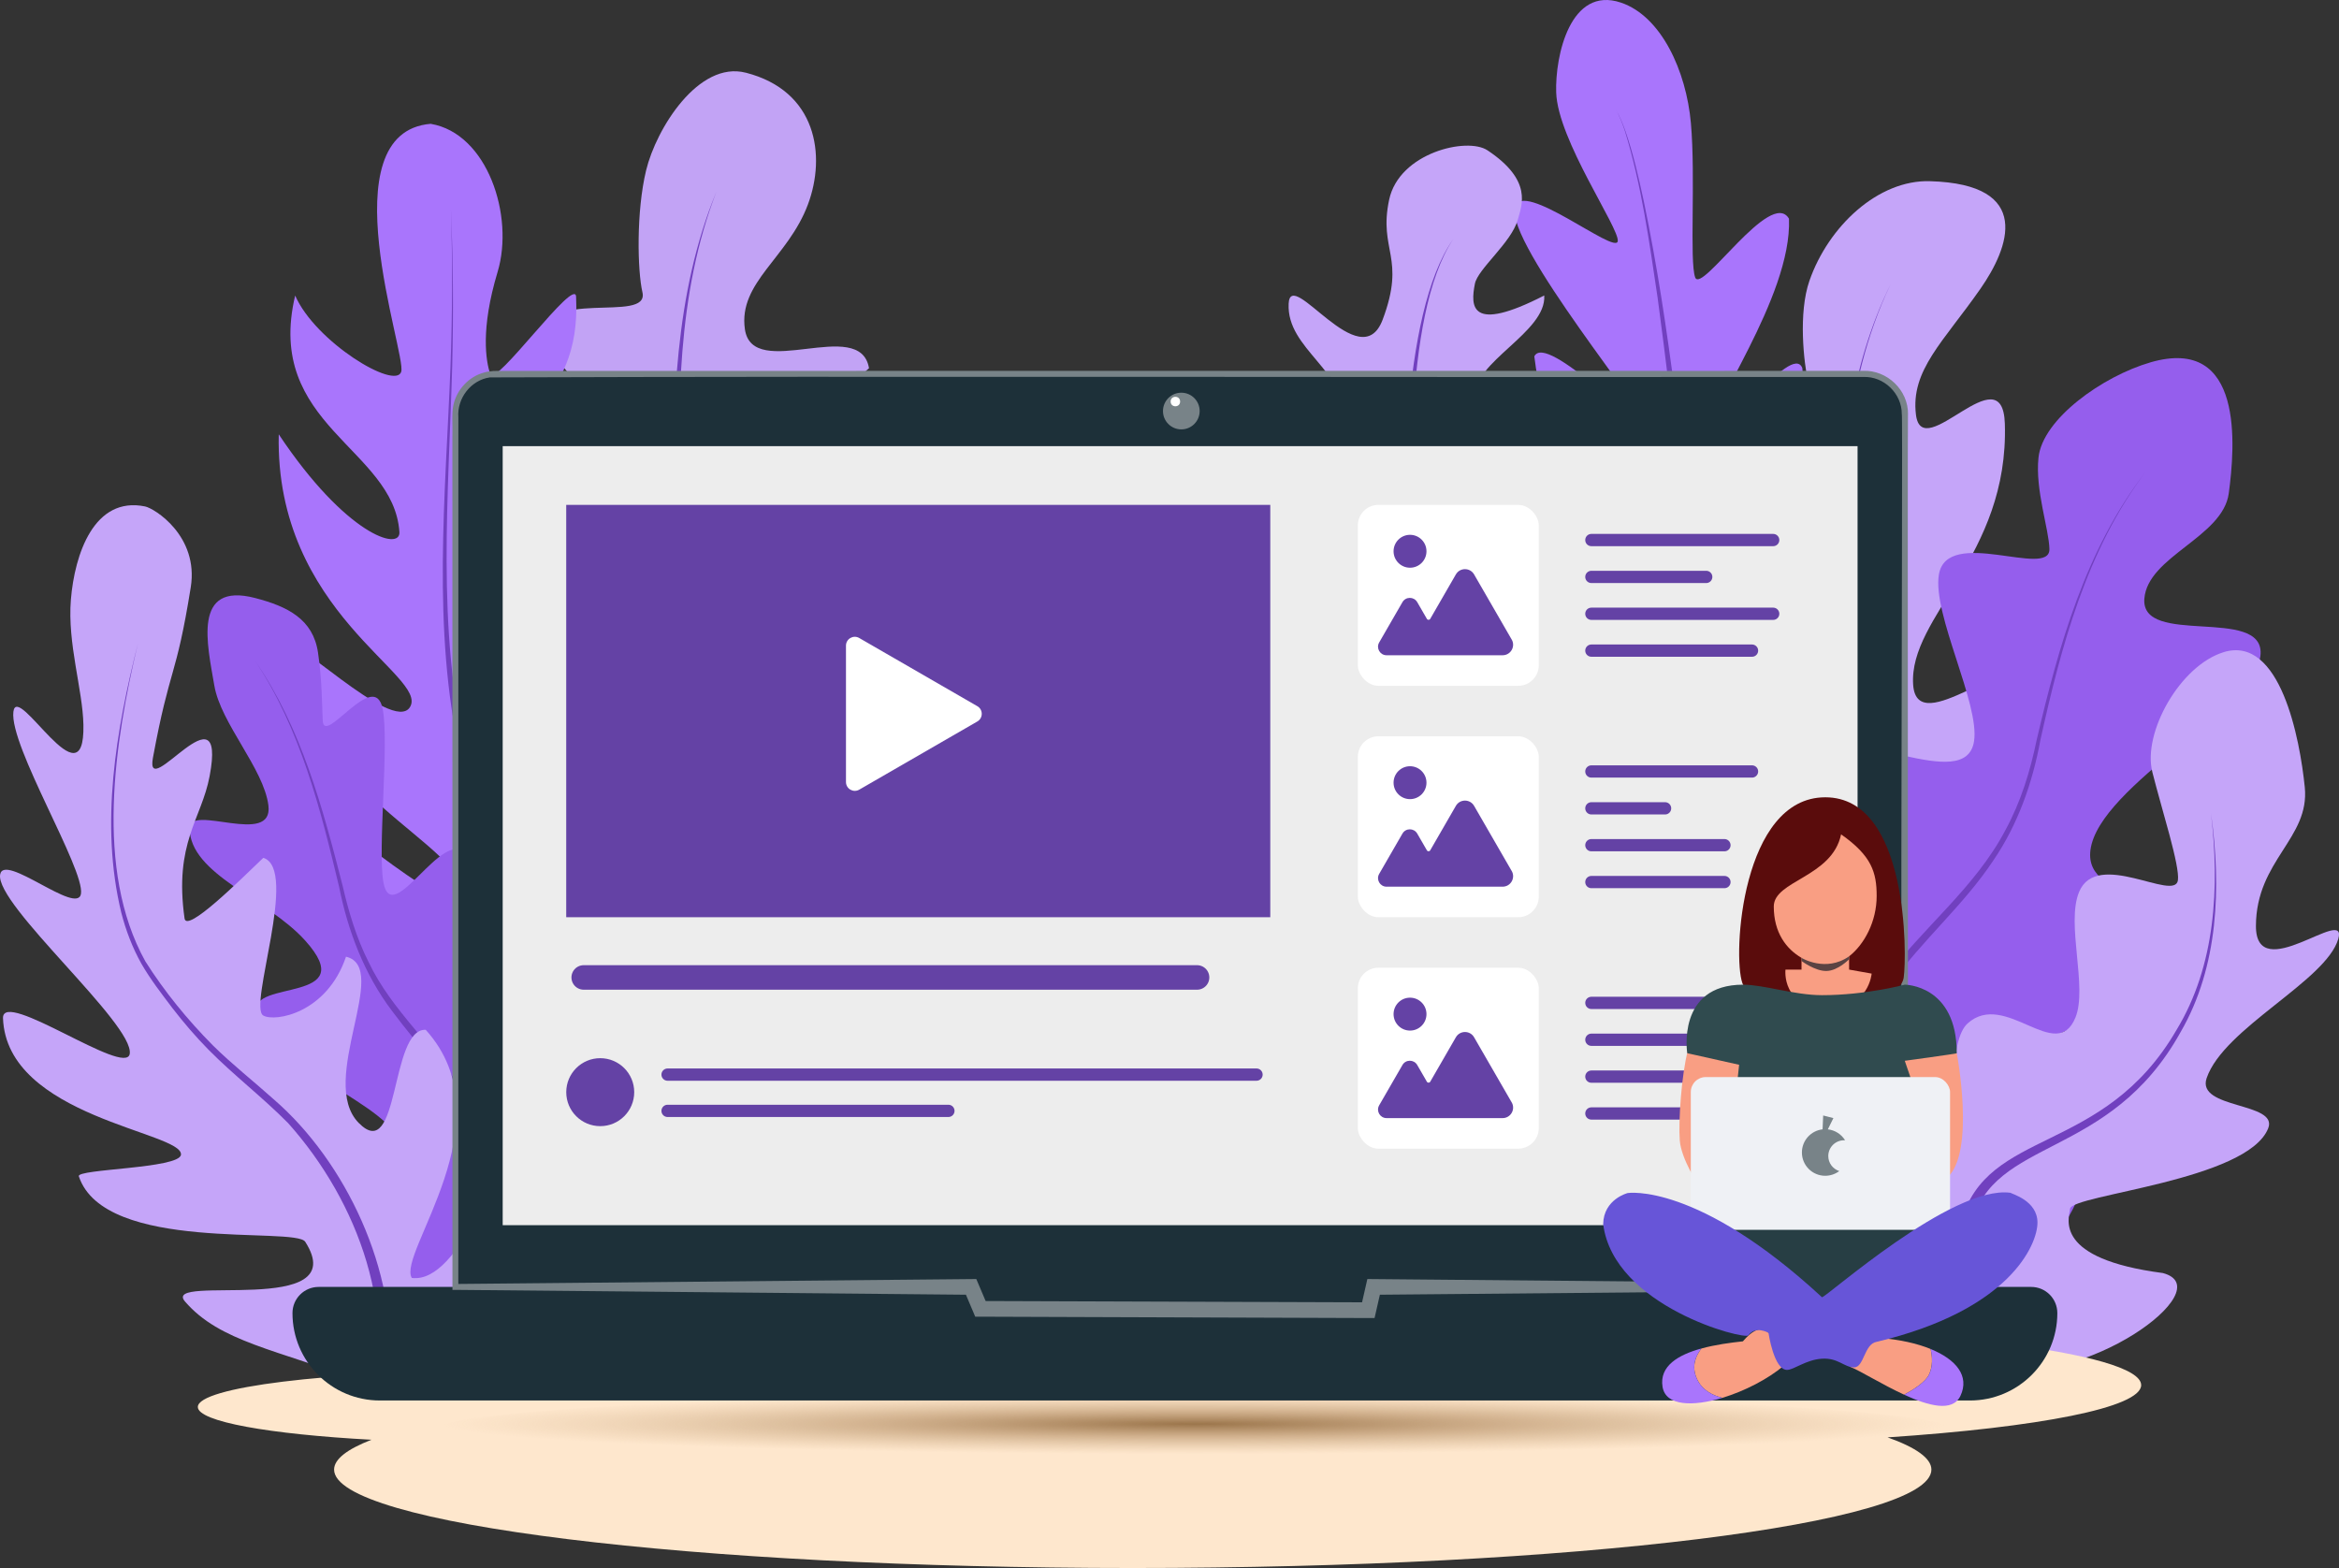
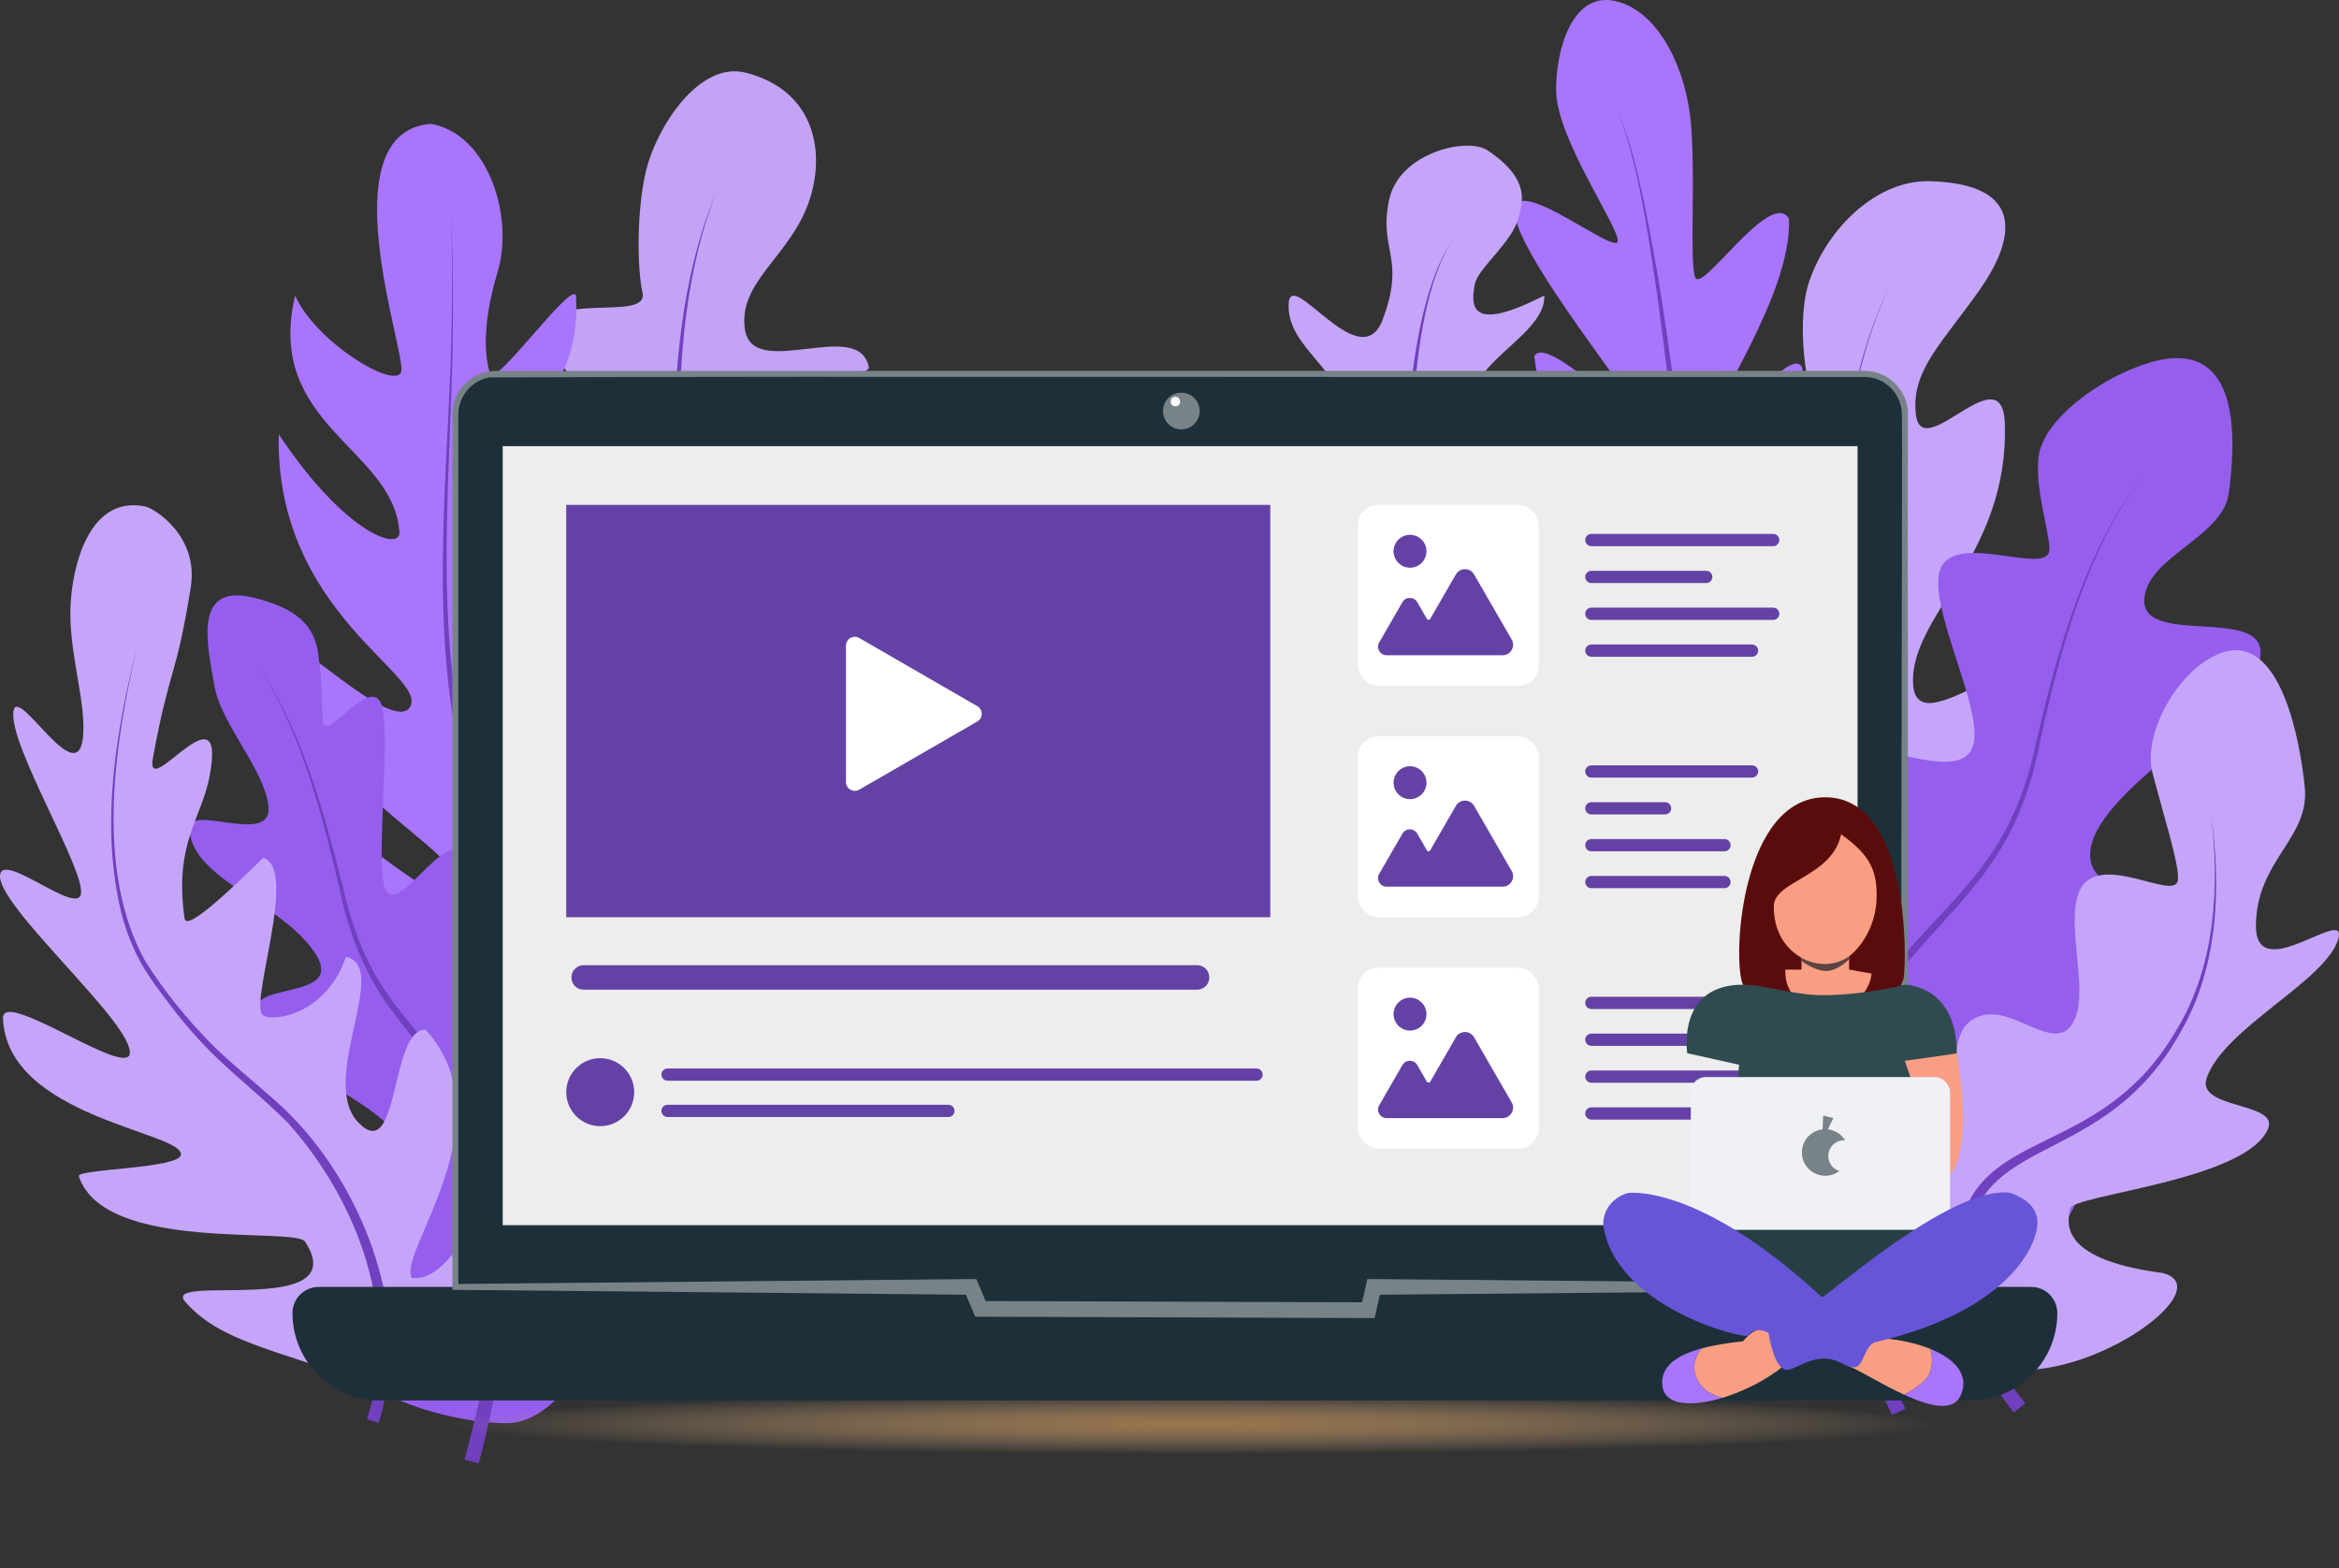
<svg xmlns="http://www.w3.org/2000/svg" viewBox="0 0 953.9 639.51">
  <rect x="0" y="0" width="953.9" height="639.51" fill="#333333" stroke="none" />
  <defs>
    <radialGradient id="f" cx="487.09" cy="583.28" r="306.51" fx="487.09" fy="583.28" gradientTransform="matrix(1 0 0 .04 0 557.43)" gradientUnits="userSpaceOnUse">
      <stop offset="0" stop-color="#9b754b" />
      <stop offset="1" stop-color="#cea87e" stop-opacity="0" />
    </radialGradient>
    <style>.ag{fill:#5b4343}.ah{fill:#fff}.ai{fill:#5a0c0c}.aj{fill:#a975fc}.ak{fill:#f99e83}.al{fill:#c2a3f5}.am{fill:#c5a5f9}.an{fill:#fee7cd}.ao{fill:#7140bf}.ap{fill:#788388}.aq{stroke-width:10px}.aq,.ar{fill:none;stroke:#6442a5;stroke-linecap:round;stroke-miterlimit:10}.as{fill:url(#f)}.at{fill:#1d3039}.ar{stroke-width:5px}.au{fill:#eff1f5}.av{fill:#273e44}.aw{fill:#6442a5}.ax{fill:#6755d8}.ay{fill:#304b4f}.ba{fill:#ededed}</style>
  </defs>
  <g id="b">
    <g id="c">
      <g id="d">
        <path fill="#c2a3f5" d="M304.14 29.65c-19.25-4.94-36.52 22.75-40.65 39.86-4.05 16.77-3.54 40.86-1.49 49.7 3.06 13.2-42.21-2.66-40.76 19.51 49.16 67.32 87.22 51.84 133.16 11.46-3.55-21.44-47.53 5.69-50.62-15.94-2.73-19.09 17.58-29.05 25.73-50.9 7.43-19.93 3.6-46.27-25.37-53.7Z" />
        <path fill="#7140bf" d="M274.44 210.42c-.17-44.44.53-90.64 17.75-132.3-16.24 41.93-15.91 87.91-14.75 132.22l-3 .07Z" />
        <path fill="#c5a5f9" d="M787.11 73.89c-21.21-.61-41.44 18.41-49.18 40.61-4.59 13.18-2.32 33.37-.45 41.74 2.8 12.5-38.25-10.53-42.06.64-5.54 16.27 26.19 70.22 26.92 86.5 1.05 23.48-32.99-17.95-43.3-.36-5.24 8.95.8 64.01 4.75 77.19 6.72 22.4-63.75 5.41-58.08 34.99 4.56 23.8 44.77 78.7 45.61 97.01.74 16.19-48.28-14.14-48.22 2.27.06 15.9 45.91 75.07 93.41 66.47 59.07-10.69 98.23-91.31 87.97-116.37-9.63-23.51-59.7 9.36-62.06-5.69-3.03-19.33 76.94-57.51 79.37-116 .89-21.35-39.94 19.78-41.56-3.6-1.93-27.95 39.12-52.42 37.39-106.52-.92-28.9-33.71 16.91-36.25-3.63-2.24-18.13 11.19-29.7 26.31-51.39 11.51-16.52 21.88-42.64-20.57-43.85Z" />
        <path fill="#7140bf" d="M745.48 533.34c-31.81-44.42-60.26-99.21-49.13-155.39 3.56-18.4 12.26-35.2 22.08-50.95 12.21-19.37 24-39.37 27.83-62.25 2.55-13.58 1.95-27.44 2.62-41.2 1.75-36.6 5.7-74.32 22.12-107.58-20.06 42-20.45 89.67-21.38 135.28-.92 18.58-6.35 36.75-14.97 53.19-6.36 12.34-14 23.83-20.58 35.99-6.51 11.99-11.67 24.8-14.13 38.23-6.92 36.11 4.14 73.06 20.94 104.95 8.48 16.17 18.54 31.5 29.43 46.19l-4.84 3.55Z" />
        <path fill="#a975fc" d="M175.71 50.49c-42.38 3.46-9.89 93.85-12.08 101.11-2.3 7.64-35.06-12.17-43.25-31.07-12.61 52.86 40.16 62.24 42.51 96.43.55 7.94-21.78 1.32-49.21-39.83-1.63 72.8 61.38 98.46 53.52 111.25-7.04 11.45-50.83-33.22-49.88-24.27 6.32 59.33 73.93 81.36 70.01 99.87-2.96 14.01-64.04-43.75-62.38-34.35 9.67 54.71 88.81 86.73 87.41 99.16-1.36 12.12-79.84-45.91-79.84-45.91 23.94 86.83 56.19 80.83 55.88 95.08-.25 11.43-19.31 2.44-21.02 18.7-2.04 19.35 89.6 101 157.14 51.48 53.31-39.09 59.78-136.54 53.09-141.33-6.94-4.98-40.35 81.16-53.21 73.14-13.48-8.41 16.64-45.04 2.61-95.42-3.9-14-46.72 68.89-51.96 65.46-5.93-3.88 34.44-89.48 21.81-130.67-3.91-12.74-48.66 75.29-56.39 69.08-8.63-6.94 21-76.92 23.6-134.53 1.26-27.97-47.26 46.51-52.88 40.1-7.33-8.36 41.33-65.11 42.22-119.64-27.12 43.96-55.58 47.87-55.23 44.39 5.26-52.22 39.04-51.32 36.76-97.73-.42-8.45-33.15 37.37-35.03 31.57-1.71-5.29-4.05-18.14 3.03-41.68 6.86-22.82-4.13-56.43-27.24-60.37Z" />
        <path fill="#7140bf" d="M336.4 549.13C257.53 492.58 208.64 402 187.78 308.61c-11.72-52.42-6.09-106.28-4.05-159.35.76-21.27.87-42.57.16-63.85.94 21.27 1.06 42.58.53 63.87-1.46 52.96-6.52 106.71 5.71 158.82 16.83 72.01 50.43 141.25 101.75 194.95 14.63 15.24 30.61 29.21 47.96 41.15l-3.43 4.92Z" />
        <path fill="#a975fc" d="M661.07 1.07c16.37 5.52 26.63 27.78 28.52 49.17 1.97 22.37-.64 56.22 1.74 62.89 2.51 7.02 30.85-36.52 38.26-23.94 1.3 32.26-34.48 79.52-31.13 86.2 2.96 5.92 32.29-36.2 36.56-25.3 7.33 62.23-96.62 99.06-109.29-4.74 4.8-10.08 45.45 32.13 46.45 29.19 1.22-3.61-58.06-75.04-54.38-90.03 2.85-11.6 41.13 19.61 41.96 13.85.76-5.25-24.48-41.24-25.11-60.65-.48-15.01 5.81-43.59 26.41-36.64Z" />
        <path fill="#7140bf" d="M686.36 197.61c.05.23.12.47.17.61-.02-.04-.06-.11-.09-.15-.62-.85-2.01-.64-2.41.24-.13.35-.06.19-.07.17.02-.13.03-.63.04-.77-1.22-25.52-4.65-50.93-7.98-76.25-3.41-22.84-6.53-45.91-13.35-68.03-1.06-3.12-2.2-6.25-3.93-9.08 1.78 2.79 2.99 5.91 4.11 9.02 3.26 9.39 5.46 19.1 7.55 28.8 5.41 25.92 9.32 52.13 12.73 78.38 1.47 12.59 3.36 25.17 3.81 37.86-.05.53 0 .83-.38 1.46 0 0-.13.26-.64.51-.83.28-1.18.09-1.68-.31-.49-.5-.61-1.13-.78-1.73l2.91-.73Z" />
        <path fill="#955eed" d="M104.07 243.9c13.18 3.43 23.62 8.6 25.62 22.24 1.67 11.43 1.58 20.64 1.93 27.77.53 10.64 21.15-21.74 24.46-4.7 2.69 13.89-2.16 57.56.3 70.73 3.56 19 24.28-23.19 33.68-11.57 4.78 5.92-.63 53.13 3.46 63.87 9.65 25.33 39.2-2.54 44.21 7.5 9.04 18.1-10.76 68.12-8 82.94 2.44 13.11 25.71-20.39 28.6-7.26 2.8 12.71-18.45 80.54-48.84 84.82-11.74 1.66-68.95-6.46-75.64-37.63-1.78-8.29 38.32 16.91 36.33-4.4-14.36-17.23-40.79-26.37-39.94-37.16 1.65-21.04 33.92-21.46 32.67-34.03-1.61-16.15-52.62-30.98-58.15-54.41-3.12-13.21 42.83-3.3 19.7-29.01-15.61-17.35-47.01-26.87-47.13-45.84-.07-10.16 34.26 7.72 32.13-9.28-1.88-15-19.43-33.43-22.05-48.87-2.78-16.41-9.2-42.46 16.67-35.71Z" />
        <path fill="#7140bf" d="M189.43 595.29c12.25-44.61 20.8-94.67 1.58-138.48-7.3-16.87-20.36-29.97-31.2-44.6-11.17-14.81-17.91-32.42-21.51-50.51-7.61-31.83-15.82-64.57-34.22-92.1 18.84 27.28 27.58 60 35.68 91.76 2.45 10.66 5.61 21.16 10.53 30.94 9.51 20.07 27.11 34.38 38.62 53.2 19.61 32.13 20.36 71.79 15.3 108.04-2.08 14.64-5.22 29.08-8.98 43.34l-5.78-1.59Z" />
        <path fill="#955eed" d="M877.03 147.78c-19.5 5.64-44.04 23.08-45.69 38.87-1.39 13.23 4.29 29.12 4.46 37.28.25 12.17-41.79-9.4-45.08 10.43-2.68 16.16 16.74 52.66 14.34 67.97-3.47 22.09-50.81-8.3-63.82 6.16-6.62 7.36 11.87 45.21 13.08 58.23 2.05 22.15-60.82-6.92-61.12 21.73-.24 23.04 27.06 81.78 24.37 99-2.38 15.24-42.6-22.25-45.66-6.93-2.96 14.84 28.81 78.61 75 79.5 57.44 1.12 109.47-66.7 104.6-91.99-4.57-23.73-57.77-2.48-57.13-16.95.82-18.59 92.85-39.71 97.14-67.22 3.14-20.09-41.91-15.1-38.98-37.2 3.5-26.42 68.24-58.2 69.38-79.95 1.03-19.53-48.92-2.91-47.4-22.53 1.34-17.32 32.02-25.06 34.43-42.98 2.56-19.05 6.38-64.49-31.91-53.43Z" />
        <path fill="#7140bf" d="M771.6 577.09c-25.24-54.54-42.3-125.2-3.24-177.46 15.59-21.2 37.17-37.54 49.5-61.09 6.3-11.52 10.14-24.1 12.78-36.92 8.94-38.16 19.89-77.49 44.23-108.95-23.91 31.73-34.32 71.06-42.77 109.27-3.19 17.34-9.16 34.35-19.17 48.99-12.14 18.34-29.28 32.74-41.92 50.61-26.34 35.91-25.31 83.42-12.83 124.43 4.89 16.67 11.42 32.85 18.86 48.6l-5.44 2.53Z" />
        <path fill="#c5a5f9" d="M906.82 266c-17.67 5.4-33.11 32.75-29.04 48.9 3.86 15.35 11.29 38.24 10.42 44.14-1.31 8.88-33-12.83-40.29 4.71-5.43 13.06 3.58 38.89-1.51 51.28-7.84 19.1-28.59-11.4-43.95 2.35-7.74 6.93-5.34 35.15-8.22 50.76-3.86 20.93-44.14-32.26-39.65 23.35.97 11.97 5.01 23.55 11.5 33.15 11.24 16.64 25.22 26.64 47.11 32.64 35.31 9.69 93.31-31.58 68.87-38.08-44.75-5.85-38.35-22.2-37.83-26.23.73-5.74 72.33-11.41 80.79-32.79 4.26-10.76-29.44-7.77-25.1-20.48 6.97-20.41 48.75-39.67 53.68-56.77 4.08-14.13-33.7 19.79-33.58-5.36.13-26.76 22.02-35.61 19.92-56.51-1.96-19.55-9.95-62.16-33.11-55.08Z" />
        <path fill="#7140bf" d="M821.28 576.07c-17.21-21.27-28.92-50.15-21.54-77.58 10.52-38.81 58.04-26.96 87.9-78.45 15.98-26.29 17.59-58.43 14.06-88.3 4.2 29.99 3.13 62.45-12.43 89.24-29.08 52.4-76.55 42.54-85.33 78.62-2.38 9.65-2.26 19.85-.15 29.55.53 3 1.73 6.69 2.61 9.62.32.9.89 2.25 1.2 3.11 4.28 11.05 10.68 21.25 18.34 30.41l-4.65 3.79Z" />
        <path fill="#c5a5f9" d="M59.18 206.55c-20.8-4.28-28.75 19.46-30.27 38-1.47 17.94 4.82 36.65 5.11 51.08.66 33.37-27.06-17.92-28.56-5.34-1.66 14 29.13 64.12 27.56 74.23-1.41 9.02-31.39-16.89-32.96-7.87-2.14 12.3 54.72 61.02 52.85 73.14-1.49 9.64-51.9-26.65-51.69-14.59 1.41 40.45 73.57 46.46 72.58 55.74-.61 5.69-42.66 5.77-41.65 8.8 10.44 31.5 88.29 20.39 92.33 26.71 19.88 31.11-58.77 12.79-49.07 24.32 14.25 16.56 37.22 19.48 72.61 32.97 40.15 15.3 85.03-22.73 59.81-84.64-4.77-9.32-19.58 44.61-39.88 42.1-6.16-9.98 39.49-63.74 5.67-101.21-14.67-.64-10.5 55.14-27.34 37.97s13.32-63.42-5.17-67.78c-7.78 23.07-28.92 26.73-33.73 24-6.31-3.58 14.59-59.84 0-64.32-9.89 9.49-31.27 30.69-32.11 24.73-4.36-30.86 6.92-40.5 10.22-58.04 7.25-38.51-26.62 11.45-23.12-7.49 6.97-37.78 9.4-31.97 15.42-69.51 3.36-20.95-14.8-32.22-18.62-33Z" />
        <path fill="#7140bf" d="M149.65 578.81c13.89-42.07-3.61-88.81-32.13-120.74-10.37-10.51-22.13-19.47-32.53-30-5.22-5.3-10.06-10.96-14.6-16.83-4.49-5.94-9.04-11.78-12.76-18.26-3.65-6.53-6.32-13.56-8.17-20.76-8.78-36.23-2.16-74.14 6.75-109.68-9.44 39.95-17.74 92.08 3.05 129.51 7.79 12.35 17.22 23.88 27.5 34.25 7.82 7.75 16.59 14.61 24.81 22 29.54 25.47 50.61 70.52 47.18 109.81-.63 7.53-2.09 14.99-4.33 22.22l-4.76-1.52Z" />
        <path fill="#c5a5f9" d="M606.61 61.29c18.53 12.32 14.03 22.34 12.36 28.36-2.58 9.29-16.27 20-17.47 26.07-1.8 9.12-2.13 20.38 28.28 4.79.96 15.07-29.3 27.11-28.28 41.47 1.57 22.14 12.49 5.83 31.2-4.31 10.87-5.89 1.37 24.68-14.39 38.83-10.88 19.16-56.07 10.99-59.93 9.35-15.26-6.47-29.2-15.88-30.62-40.51-.72-12.4 21.84 22.68 21.75 8.39-.15-22.95-24.83-31.1-23.97-49.86.71-15.51 29.34 30.48 38.35 6.47 9.59-25.54-1.79-28.09 2.64-48.9 4.08-19.15 31.8-25.65 40.07-20.15Z" />
        <path fill="#7140bf" d="M571.5 246.28c.95-38.85-.68-117.71 21.16-148.76-20.92 31.45-17.24 109.92-17.16 148.76h-4Z" />
      </g>
-       <path id="e" fill="#fee7cd" d="M873.22 564.9c0-13.41-88.81-24.29-198.36-24.29-93.82 0-172.42 7.98-193.06 18.69-6.56-.05-13.17-.08-19.84-.08-61.62 0-119.25 2.11-168.39 5.77-21.64-3.51-55.87-5.77-94.39-5.77-65.45 0-118.5 6.54-118.5 14.6 0 5.97 29.11 11.11 70.81 13.37-9.89 3.84-15.24 7.92-15.24 12.17 0 22.17 145.83 40.14 325.71 40.14s325.71-17.97 325.71-40.14c0-4.6-6.3-9.02-17.87-13.14 61.62-4.12 103.42-12.13 103.42-21.33Z" />
      <ellipse id="g" cx="487.09" cy="583.28" fill="url(#f)" rx="309.73" ry="15.24" />
      <g id="h">
        <g id="i">
          <path fill="#1d3039" d="M803.37 571.18H154.93c-19.69 0-35.65-15.96-35.65-35.65 0-5.89 4.77-10.67 10.67-10.67h266.1l3.79 8.94 158.18.54 2.17-9.48h268.17c5.89 0 10.67 4.77 10.67 10.67 0 19.69-15.96 35.65-35.65 35.65Z" />
          <path fill="#1d3039" d="M776.86 168.95v355.91H560.19l-2.16 9.48-158.19-.54-3.79-8.94H185.71V168.95c0-9.09 7.37-16.45 16.45-16.45H760.4c9.09 0 16.45 7.37 16.45 16.45Z" />
          <path fill="#788388" d="M778.11 168.95c-.22 1.31.15 355.95-.01 357.14h-1.24l-216.67 1.97 3.12-2.49-2.16 9.48-.57 2.5h-2.56L399.83 537h-2.11l-.82-1.95-3.79-8.94 2.95 1.95-210.34-2h-1.2v-1.2c0-75.65-.02-274.42-.02-347.1.16-2.8-.33-9.64.39-12.49 1.32-6.3 6.29-11.69 12.54-13.34 2.46-.78 5.28-.66 7.82-.66 126.88-.04 333.41 0 460.28-.02 21.17.08 73.42-.06 94.32 0 9.71-.41 18.45 7.88 18.28 17.71Zm-2.51 0c.07-8.42-7.31-15.6-15.77-15.2h-33.95c-154.81.16-370.98-.39-526.1.17-7.75 1.09-13.45 8.53-12.85 16.3-.01 76.17 0 275.75-.02 354.64l-1.2-1.2 210.34-2 2.11-.02c2.05 4.9 2.92 6.85 4.63 10.91l-2.94-1.95 158.19.54-3.13 2.49c.45-2.07 2.33-10.15 2.73-11.99l2.55.02 216.67 1.96c-2.76 7.79-.64-356.38-1.26-354.67Z" />
          <path fill="#ededed" d="M205.01 181.96h552.55v317.72H205.01z" />
          <circle id="j" cx="481.77" cy="167.64" r="7.48" fill="#788388" />
          <circle id="k" cx="479.35" cy="163.77" r="1.93" fill="#fff" />
        </g>
        <g id="l">
          <path id="m" fill="none" stroke="#6442a5" stroke-linecap="round" stroke-miterlimit="10" stroke-width="10" d="M238.05 398.64h250.14" />
          <g id="n">
            <rect width="73.79" height="73.79" x="553.76" y="205.91" fill="#fff" rx="8.38" ry="8.38" />
            <circle cx="575.04" cy="224.83" r="6.71" fill="#6442a5" />
            <path fill="#6442a5" d="m616.49 260.81-15.32-26.54c-1.65-2.86-5.78-2.86-7.43 0l-10.46 18.13c-.3.52-1.06.52-1.36 0l-3.94-6.82c-1.34-2.32-4.69-2.32-6.03 0l-9.49 16.44c-1.34 2.32.34 5.22 3.02 5.22h47.31c3.3 0 5.37-3.57 3.71-6.43Z" />
          </g>
          <g id="o">
            <path fill="none" stroke="#6442a5" stroke-linecap="round" stroke-miterlimit="10" stroke-width="5" d="M649 220.25h74.15M649 235.29h46.84M649 250.32h74.15M649 265.35h65.52" />
          </g>
          <g id="p">
            <rect width="73.79" height="73.79" x="553.76" y="300.29" fill="#fff" rx="8.38" ry="8.38" />
            <circle cx="575.04" cy="319.21" r="6.71" fill="#6442a5" />
            <path fill="#6442a5" d="m616.49 355.2-15.32-26.54c-1.65-2.86-5.78-2.86-7.43 0l-10.46 18.13c-.3.52-1.06.52-1.36 0l-3.94-6.82c-1.34-2.32-4.69-2.32-6.03 0l-9.49 16.44c-1.34 2.32.34 5.22 3.02 5.22h47.31c3.3 0 5.37-3.57 3.71-6.43Z" />
          </g>
          <g id="q">
            <path fill="none" stroke="#6442a5" stroke-linecap="round" stroke-miterlimit="10" stroke-width="5" d="M649 314.64h65.52M649 329.67h30.06M649 344.7h54.27M649 359.74h54.27" />
          </g>
          <g id="r">
            <rect width="73.79" height="73.79" x="553.76" y="394.68" fill="#fff" rx="8.38" ry="8.38" />
            <circle cx="575.04" cy="413.6" r="6.71" fill="#6442a5" />
            <path fill="#6442a5" d="m616.49 449.58-15.32-26.54c-1.65-2.86-5.78-2.86-7.43 0l-10.46 18.13c-.3.52-1.06.52-1.36 0l-3.94-6.82c-1.34-2.32-4.69-2.32-6.03 0l-9.49 16.44c-1.34 2.32.34 5.22 3.02 5.22h47.31c3.3 0 5.37-3.57 3.71-6.43Z" />
          </g>
          <g id="s">
            <path fill="none" stroke="#6442a5" stroke-linecap="round" stroke-miterlimit="10" stroke-width="5" d="M649 409.02h74.15M649 424.05h44.23M649 439.09h74.15M649 454.12h44.89" />
          </g>
          <path fill="#6442a5" d="M230.92 205.91h287.13v168.17H230.92z" />
          <circle cx="244.79" cy="445.43" r="13.86" fill="#6442a5" />
          <path fill="none" stroke="#6442a5" stroke-linecap="round" stroke-miterlimit="10" stroke-width="5" d="M272.25 438.27h240.19M272.25 453.06h114.53" />
          <path fill="#fff" d="m398.58 288.01-48.17-27.81c-2.4-1.39-5.4.35-5.4 3.12v55.62c0 2.77 3 4.5 5.4 3.12l48.17-27.81c2.4-1.39 2.4-4.85 0-6.24Z" />
        </g>
      </g>
      <g id="t">
        <path id="u" fill="#5a0c0c" d="M776.37 398.72c1.3-8.73 2.05-73.55-31.97-73.55s-37.9 64.36-33.81 75.8c4.09 11.44 63.54 12.87 65.78-2.25Z" />
        <path id="v" fill="#f99e83" d="M727.65 556.85c-6.59 5.6-16.21 10.52-25.24 13.25-3.87-.96-8.31-3.1-10.41-7.83-2.32-5.2-.34-9.51 1.89-12.3 5.66-1.56 11.87-2.38 16.9-2.92 7.35-8.58 10.42-3.48 10.42-3.48s19.72 1.97 6.43 13.29Z" />
        <path id="w" fill="#f99e83" d="M786.69 560.63c-1.47 3.08-6.53 6.25-10.14 8.18-8.99-4.13-17.99-9.81-22.03-11.36-3.02-2.14-.62-12.77 12.35-11.75 7.73.61 14.82 2.16 20.49 4.47.72 3.16.96 7.04-.67 10.45Z" />
        <path id="x" fill="#a975fc" d="M799.51 569.3c-3.18 6.76-13.06 4.07-22.96-.48 3.61-1.94 8.66-5.1 10.14-8.18 1.63-3.41 1.39-7.29.67-10.45 10.36 4.22 15.99 10.97 12.15 19.12Z" />
        <path id="y" fill="#a975fc" d="M702.42 570.1c-12.08 3.64-23.1 3.35-24.39-4.47-1.4-8.54 6.48-13.1 15.86-15.67-2.23 2.8-4.21 7.11-1.89 12.3 2.11 4.73 6.54 6.87 10.41 7.83Z" />
        <path id="a`" fill="#273e44" d="m693.23 498.42 51.14 36.57 53.66-36.57h-104.8z" />
        <path id="aa" fill="#f99e83" d="M754.11 390.03c6.24-4.89 11.24-14.23 11.24-24.62 0-9.6-2.04-16.39-14.51-25.13-3.68 17.57-27.45 18.8-27.45 29.43s5.08 17.32 11.31 20.93v4.8h-6.54s-1.86 15.73 17.55 15.73c16.55 0 17.59-14.1 17.59-14.1l-9.19-1.63v-5.42Z" />
        <path id="ab" fill="#f99e83" d="M798.03 429.57s7.66 40.15-3.78 50.57l-24.52-51.79 28.3 1.23Z" />
-         <path id="ac" fill="#f99e83" d="M688.37 428.34c-2.6 9.7-3.93 29.01-3.32 36.77.61 7.76 7.76 18.39 7.76 18.39l20.23-53.73-24.67-1.43Z" />
        <path id="ad" fill="#304b4f" d="M688.1 429.54s-4.48-27.95 22.77-27.95c8.5 0 20.94 4.28 32.17 4.28 17.89 0 33.77-4.28 33.77-4.28s21.21 0 21.21 27.98c-.2.2-21.21 3.06-21.21 3.06l3.64 10.62-72.32 1.43 1.13-10.42-21.17-4.73Z" />
        <rect id="ae" width="105.73" height="62.31" x="689.55" y="439.27" fill="#eff1f5" rx="6.11" ry="6.11" />
        <path fill="#788388" d="M752.05 465.04c.14 0 .28 0 .42.02-1.49-2.43-4.05-4.13-7.03-4.47l2.26-4.58-4.16-1.07-.25 5.65c-4.74.53-8.43 4.55-8.43 9.44 0 5.25 4.26 9.5 9.5 9.5 2.15 0 4.14-.72 5.74-1.92-2.6-.83-4.48-3.26-4.48-6.13 0-3.55 2.88-6.43 6.43-6.43Z" />
        <path id="af" fill="#6755d8" d="M663.81 486.57s28.37-4.49 79.24 42.5c1.81 0 52.94-45.79 76.85-42.61.61.52 11.03 3.18 11.03 12.17s-11.24 35.75-65.58 48.62c-5.11.82-5.11 10.42-9.19 10.42s-6.5-3.95-13.1-3.54-11.41 4.56-14.27 4.57c-5.38 0-7.56-15.12-7.56-15.12s-5.31-3.06-8.17 1.02c-1.41 2.02-54.96-11.65-59.25-45.36.2-10.22 10.01-12.67 10.01-12.67Z" />
      </g>
      <path fill="#5b4343" d="M734.7 390.65s9.84 6.06 19.41-.62v1.2s-4.56 4.68-9.21 4.78-10.2-4.09-10.2-4.09v-1.27Z" />
    </g>
  </g>
</svg>